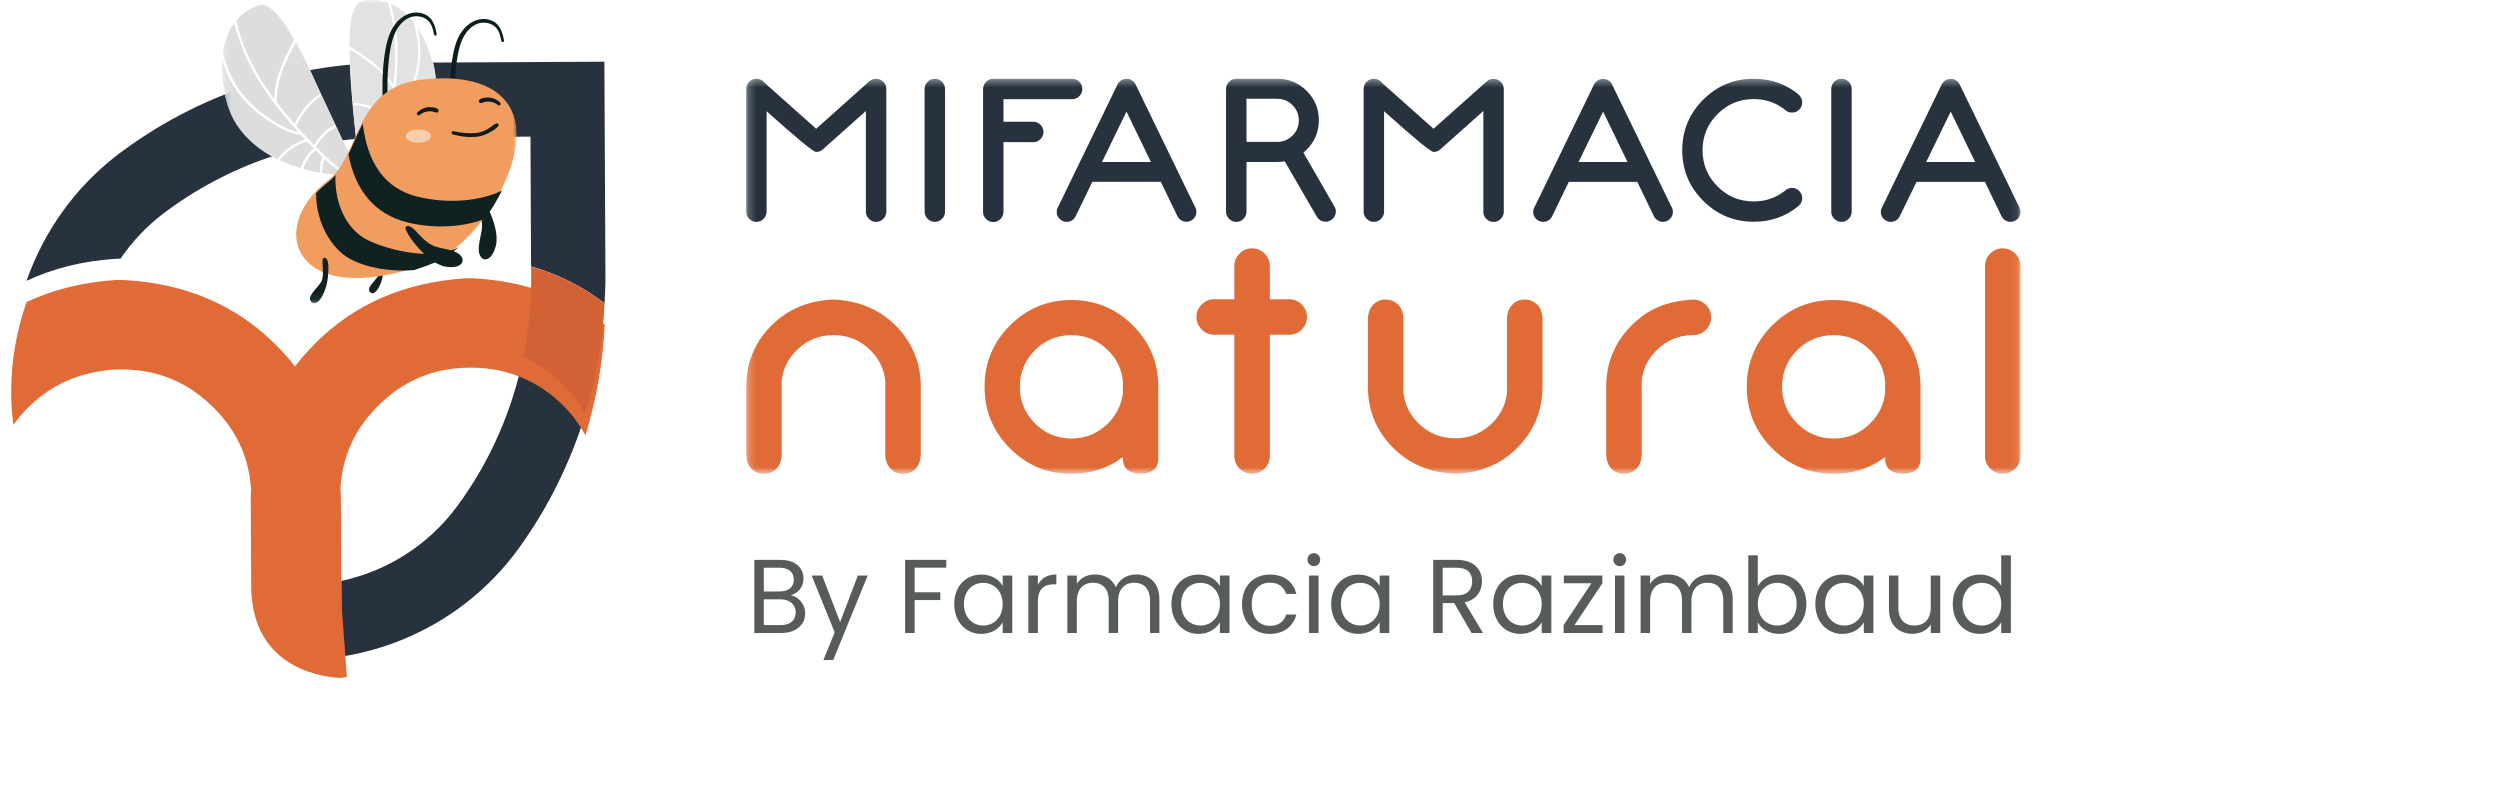
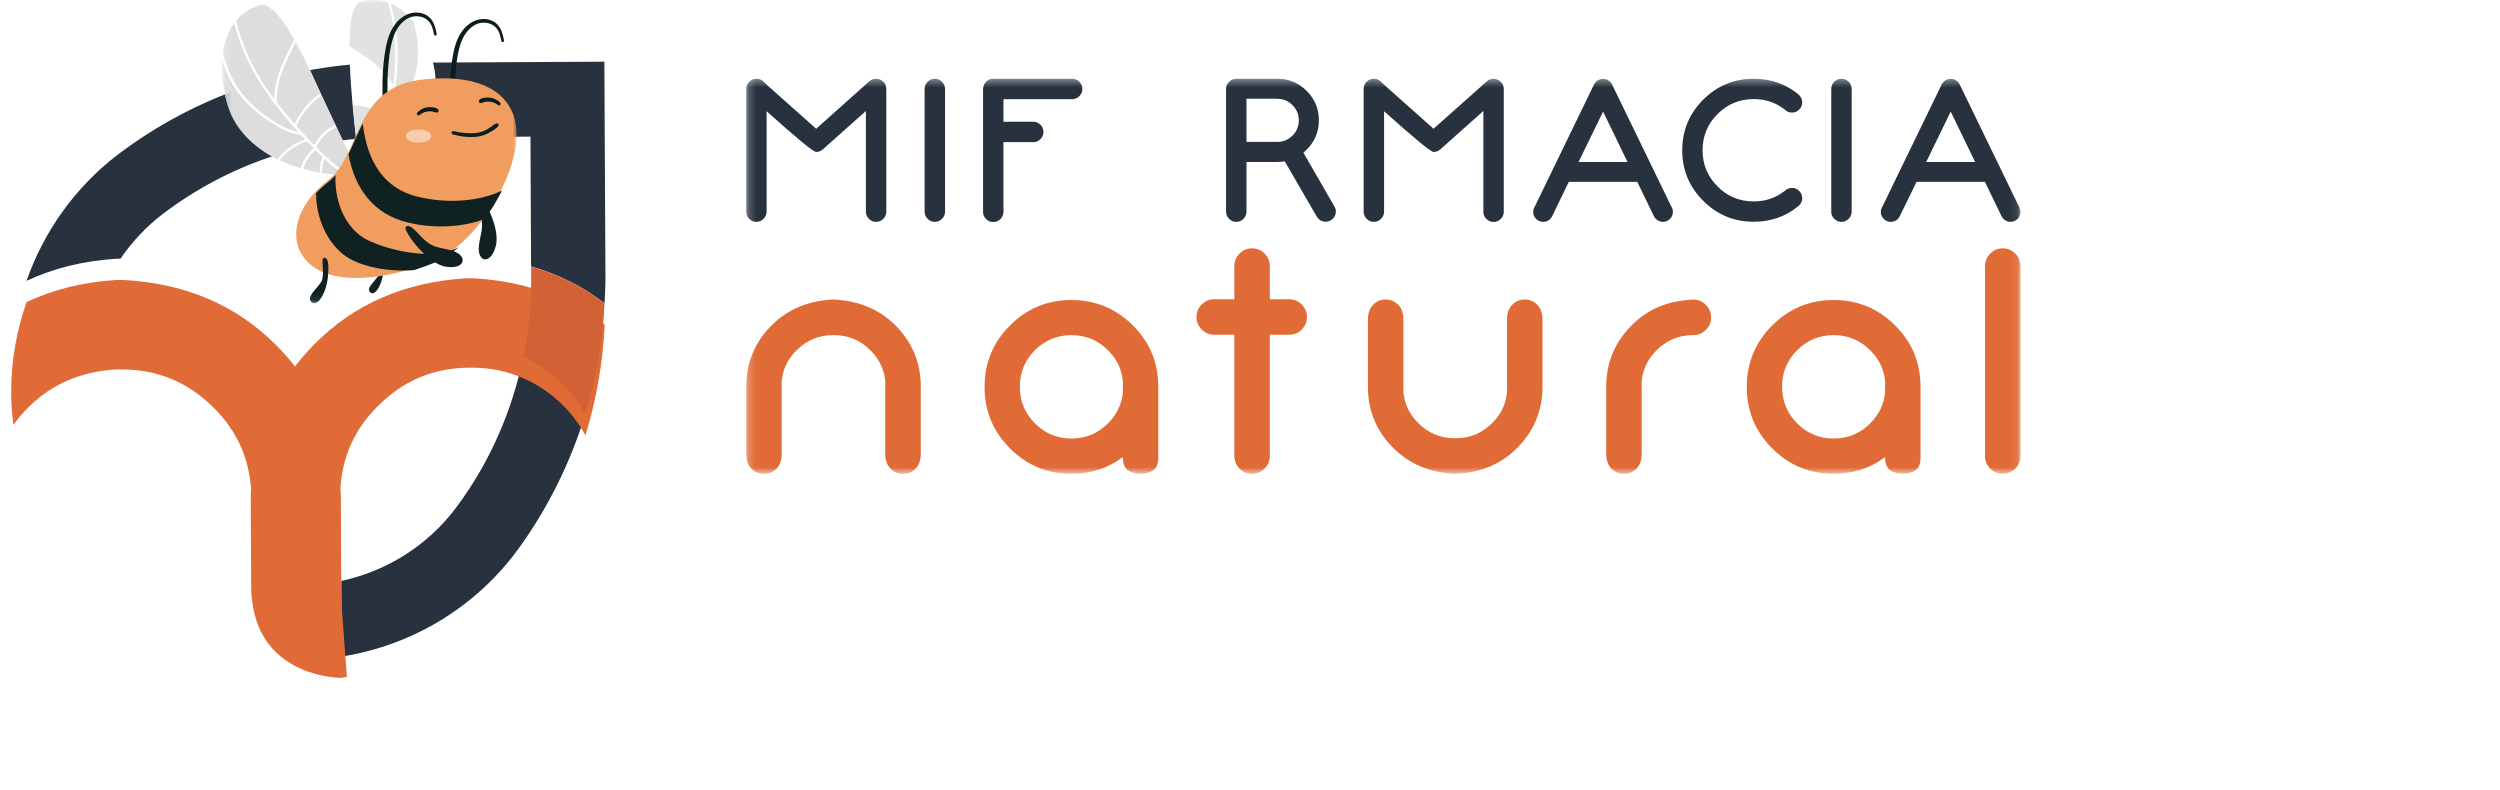
<svg xmlns="http://www.w3.org/2000/svg" width="329" height="104" viewBox="0 0 329 104" fill="none">
  <g clip-path="url(#clip0_5101_3)">
    <path d="M68.858 46.981C67.411 54.047 64.491 60.773 60.15 66.635C56.278 71.87 50.803 75.18 44.91 76.449L44.949 84.955C44.949 85.478 44.923 85.962 44.858 86.42C54.035 85.007 62.392 80.074 68.023 72.498C72.052 67.015 75.063 60.917 77.031 54.492C76.249 53.092 75.311 51.758 74.085 50.554C72.508 48.983 70.761 47.806 68.871 46.981H68.858Z" fill="#27323E" />
    <path d="M15.866 34.027C17.391 31.816 19.242 29.814 21.432 28.152C29.971 21.661 40.374 18.128 51.09 18.076L69.81 17.984L69.888 35.061C73.473 36.081 76.693 37.704 79.561 39.915C79.613 38.855 79.678 37.782 79.678 36.723L79.535 8.118L51.037 8.262C38.21 8.354 25.76 12.58 15.514 20.34C9.895 24.632 5.775 30.442 3.494 36.958C7.014 35.309 10.938 34.328 15.292 34.053H15.852L15.866 34.027Z" fill="#27323E" />
    <g filter="url(#filter0_d_5101_3)">
      <path d="M69.901 35.047C67.515 34.367 64.973 33.935 62.261 33.791H61.336C53.24 34.302 46.605 37.181 41.403 42.441C40.452 43.409 39.591 44.391 38.822 45.398C38.053 44.404 37.18 43.422 36.215 42.467C30.974 37.259 24.3 34.433 16.204 34.014H15.852H15.292C10.938 34.289 7.014 35.27 3.494 36.919C2.164 40.714 1.46 44.744 1.473 48.866C1.473 50.292 1.591 51.692 1.76 53.092C2.321 52.32 2.92 51.574 3.637 50.868C5.893 48.591 8.487 47.138 11.381 46.393C12.75 46.039 14.171 45.791 15.696 45.791H15.931C20.65 45.764 24.691 47.426 28.041 50.75C31.131 53.773 32.786 57.41 33.047 61.637C33.008 61.977 32.995 62.331 32.995 62.671L33.06 74.696V74.892C33.06 74.892 33.138 76.148 33.178 76.162C34.285 86.394 44.871 86.381 44.871 86.381L45.653 86.237L44.923 76.423H44.871C44.871 76.423 44.91 76.423 44.923 76.41L44.858 62.618C44.858 62.278 44.832 61.925 44.793 61.584C45.001 57.345 46.631 53.694 49.694 50.645C53.019 47.282 57.034 45.581 61.753 45.555H61.987C64.478 45.542 66.772 46.026 68.884 46.955C70.774 47.78 72.521 48.944 74.098 50.528C75.324 51.731 76.275 53.066 77.044 54.466C78.492 49.755 79.339 44.861 79.587 39.889C76.719 37.665 73.499 36.042 69.914 35.035L69.901 35.047ZM69.314 44.456C69.575 42.768 69.757 41.067 69.848 39.34C69.757 41.054 69.575 42.768 69.314 44.456Z" fill="#E06B37" />
    </g>
    <path d="M69.901 35.074V36.788C69.927 40.243 69.549 43.658 68.858 47.008C70.748 47.832 72.495 48.997 74.072 50.58C75.298 51.784 76.249 53.118 77.019 54.518C78.466 49.808 79.313 44.914 79.561 39.941C76.693 37.717 73.473 36.094 69.888 35.087L69.901 35.074Z" fill="#D36136" />
    <mask id="mask0_5101_3" style="mask-type:luminance" maskUnits="userSpaceOnUse" x="29" y="0" width="40" height="40">
      <path d="M68.01 0H29.217V39.924H68.01V0Z" fill="white" />
    </mask>
    <g mask="url(#mask0_5101_3)">
      <path d="M34.023 0.712C34.023 0.712 28.684 1.966 29.292 9.913C29.292 9.913 28.742 21.402 44.144 23.054C44.144 23.054 45.853 21.067 45.881 20.099L41.473 10.742C41.473 10.742 36.923 -0.191 34.023 0.712Z" fill="white" />
      <path d="M46.849 18.113C46.849 18.113 45.215 4.876 46.428 1.748C46.428 1.748 46.589 0.485 47.72 0.133C47.72 0.133 49.762 -0.108 50.616 0.224C50.616 0.224 52.881 0.689 54.447 2.962C54.447 2.962 57.338 6.953 57.311 10.579C57.283 14.205 46.849 18.113 46.849 18.113Z" fill="white" />
      <path d="M48.458 7.727C49.84 8.698 50.898 9.774 51.769 11.187C51.822 10.77 51.862 10.34 51.905 9.923C52.185 6.691 51.972 3.417 51.061 0.334C50.002 -0.03 48.889 -0.096 47.722 0.133C46.368 0.402 45.965 2.867 45.98 6.1C46.852 6.571 47.67 7.151 48.461 7.717V7.73L48.458 7.727Z" fill="#E1E2E1" />
-       <path d="M46.434 13.506C48.096 13.586 49.785 14.22 51.111 15.163C51.352 14.019 51.567 12.86 51.715 11.688C50.788 10.046 49.61 8.914 48.083 7.851C47.412 7.38 46.717 6.895 45.991 6.49C46.018 8.645 46.219 11.122 46.434 13.521V13.508V13.506Z" fill="#E1E2E1" />
      <path d="M48.231 17.869C48.994 17.977 49.612 18.326 50.281 18.651C50.401 18.165 50.521 17.695 50.644 17.21C50.779 16.631 50.911 16.051 51.031 15.472C49.745 14.542 48.083 13.896 46.446 13.803C46.567 15.203 46.702 16.551 46.809 17.816C47.277 17.816 47.748 17.816 48.216 17.869H48.228H48.231Z" fill="#E1E2E1" />
      <path d="M46.889 23.338C46.299 25.87 47.48 25.196 48.364 24.414C48.324 24.374 48.311 24.306 48.351 24.253C49.182 22.596 49.745 20.778 50.228 18.947C49.45 18.57 48.767 18.206 47.883 18.125C47.548 18.098 47.2 18.098 46.852 18.113C47.039 20.444 47.12 22.355 46.892 23.325V23.338H46.889Z" fill="#E1E2E1" />
      <path d="M54.45 2.96C53.539 1.775 52.52 0.94 51.422 0.468C52.28 3.51 52.48 6.729 52.213 9.923C52.025 12.065 51.65 14.177 51.182 16.279C52.228 15.364 53.019 13.896 53.607 12.656C54.25 11.308 54.733 9.827 54.921 8.333C55.148 6.556 54.948 4.697 54.453 2.96H54.45Z" fill="#E1E2E1" />
-       <path d="M50.884 17.507C52.265 17.142 53.739 17.305 55.078 17.856C56.94 15.042 57.986 11.66 56.968 8.24C56.417 6.395 55.734 4.873 54.943 3.661C55.319 5.25 55.426 6.908 55.198 8.509C54.983 10.031 54.488 11.54 53.817 12.912C53.161 14.273 52.288 15.834 51.069 16.75C51.029 16.926 50.989 17.114 50.949 17.288C50.936 17.356 50.909 17.436 50.896 17.504H50.884V17.507Z" fill="#E1E2E1" />
      <path d="M50.508 19.013C51.487 19.121 52.385 19.619 53.149 20.293C53.779 19.619 54.367 18.892 54.906 18.11C53.592 17.597 52.145 17.451 50.803 17.854C50.711 18.243 50.603 18.636 50.508 19.025V19.013Z" fill="#E1E2E1" />
-       <path d="M51.382 21.977C51.905 21.532 52.44 21.047 52.936 20.524C52.212 19.89 51.367 19.405 50.428 19.325C50.335 19.702 50.228 20.079 50.105 20.456C50.628 20.861 51.044 21.399 51.379 21.977H51.382Z" fill="#E1E2E1" />
      <path d="M50.013 20.765C49.677 21.869 49.274 22.973 48.794 24.012C49.034 23.77 49.209 23.582 49.209 23.582C49.853 23.192 50.496 22.707 51.154 22.181C50.846 21.656 50.471 21.158 50.028 20.781L50.015 20.768L50.013 20.765Z" fill="#E1E2E1" />
      <path d="M37.319 8.064C36.568 9.706 36.14 11.27 36.085 13.048C35.817 12.684 35.55 12.322 35.294 11.957C33.352 9.143 31.838 6.017 31.075 2.706C31.853 1.79 32.844 1.129 34.023 0.712C35.417 0.226 37.066 2.261 38.74 5.25C38.19 6.153 37.749 7.136 37.307 8.079L37.319 8.067V8.064Z" fill="#DDDDDD" />
      <path d="M38.768 16.32C37.949 15.389 37.146 14.449 36.408 13.466C36.408 11.446 36.876 9.777 37.734 7.956C38.11 7.162 38.485 6.339 38.941 5.572C40.039 7.566 41.153 9.95 42.197 12.266C40.71 13.237 39.504 14.743 38.765 16.32H38.768Z" fill="#DDDDDD" />
      <path d="M42.815 17.25C42.172 17.763 41.784 18.409 41.341 19.081C40.978 18.703 40.617 18.326 40.255 17.949C39.827 17.491 39.411 17.034 38.996 16.576C39.691 15.027 40.873 13.518 42.334 12.55C42.95 13.898 43.541 15.216 44.091 16.428C43.648 16.669 43.22 16.926 42.817 17.25H42.815Z" fill="#DDDDDD" />
      <path d="M46.126 23.323C46.126 23.323 46.126 23.202 46.058 23.162C44.424 22.098 42.962 20.725 41.568 19.325C42.092 18.558 42.52 17.843 43.298 17.305C43.593 17.089 43.914 16.916 44.236 16.727C45.282 18.962 46.194 20.768 46.917 21.535C48.779 23.542 47.345 23.554 46.139 23.325H46.126V23.323Z" fill="#DDDDDD" />
      <path d="M29.345 6.948C29.561 5.359 30.056 4.054 30.819 3.028C31.623 6.286 33.112 9.357 35.029 12.13C36.315 13.989 37.764 15.739 39.291 17.396C37.844 17.127 36.355 16.197 35.177 15.389C33.89 14.514 32.669 13.395 31.718 12.143C30.579 10.624 29.801 8.834 29.345 6.96V6.948Z" fill="#DDDDDD" />
      <path d="M40.19 18.367C38.728 18.784 37.469 19.74 36.518 20.967C33.342 19.39 30.619 16.873 29.776 13.169C29.318 11.175 29.157 9.412 29.238 7.863C29.733 9.533 30.484 11.11 31.53 12.455C32.521 13.735 33.767 14.851 35.096 15.741C36.41 16.629 38.032 17.587 39.614 17.776C39.749 17.912 39.869 18.057 40.002 18.193C40.054 18.246 40.109 18.314 40.162 18.369H40.19V18.367Z" fill="#DDDDDD" />
      <path d="M41.328 19.538C40.47 20.157 39.922 21.115 39.571 22.139C38.645 21.857 37.709 21.52 36.81 21.087C37.737 19.903 38.995 18.985 40.429 18.623C40.725 18.932 41.02 19.229 41.313 19.538H41.325H41.328Z" fill="#DDDDDD" />
      <path d="M42.079 22.732C41.356 22.611 40.632 22.45 39.894 22.234C40.229 21.263 40.752 20.348 41.568 19.77C41.864 20.067 42.159 20.348 42.452 20.632C42.184 21.291 42.089 22.005 42.076 22.719V22.732H42.079Z" fill="#DDDDDD" />
      <path d="M42.695 20.886C43.593 21.721 44.517 22.503 45.51 23.19C45.162 23.096 44.907 23.014 44.907 23.014C44.116 23.001 43.273 22.921 42.387 22.785C42.387 22.139 42.482 21.48 42.695 20.886Z" fill="#DDDDDD" />
      <path d="M57.481 4.443C57.521 4.685 57.173 4.793 57.118 4.551C56.983 3.81 56.783 3.002 56.139 2.545C55.644 2.195 55.013 2.075 54.41 2.168C53.084 2.396 52.185 3.649 51.77 4.876C51.287 6.329 51.139 7.934 51.046 9.455C50.994 10.249 50.979 11.044 50.994 11.839C50.994 12.686 51.129 13.536 51.086 14.383C51.086 14.693 50.631 14.761 50.551 14.451C50.35 13.629 50.35 12.741 50.336 11.919C50.323 11.097 50.336 10.277 50.388 9.455C50.481 8.042 50.643 6.561 51.031 5.2C51.354 4.081 51.93 3.018 52.868 2.318C53.712 1.685 54.825 1.443 55.817 1.848C56.943 2.306 57.251 3.342 57.466 4.461L57.478 4.448L57.481 4.443Z" fill="#0B1D1D" />
      <path d="M66.34 5.291C66.38 5.532 66.032 5.64 65.978 5.399C65.842 4.657 65.642 3.85 64.999 3.392C64.503 3.043 63.873 2.922 63.269 3.015C61.943 3.244 61.044 4.496 60.629 5.723C60.146 7.177 59.998 8.781 59.906 10.302C59.851 11.097 59.838 11.892 59.851 12.686C59.851 13.534 59.986 14.383 59.946 15.231C59.946 15.54 59.49 15.608 59.41 15.299C59.21 14.476 59.21 13.589 59.195 12.767C59.182 11.944 59.195 11.125 59.248 10.302C59.343 8.889 59.503 7.408 59.891 6.048C60.214 4.929 60.789 3.865 61.728 3.166C62.574 2.532 63.685 2.291 64.676 2.696C65.802 3.153 66.11 4.189 66.325 5.308L66.338 5.296L66.34 5.291Z" fill="#0B1D1D" />
      <path d="M62.747 25.317C62.236 25.413 62.304 26.059 62.814 27.23C63.968 29.936 63.202 30.409 63.015 32.456C62.827 34.503 64.584 34.92 65.252 32.348C65.923 29.775 63.202 25.224 62.747 25.317Z" fill="#0F2121" />
      <path d="M50.013 33.829C50.455 33.761 50.588 34.447 50.428 35.916C50.228 37.747 49.194 39.122 48.658 38.393C48.27 37.867 49.182 37.141 49.705 36.414C50.215 35.687 49.637 33.882 50.028 33.829H50.015H50.013Z" fill="#0F2121" />
      <path d="M57.148 34.323C62.216 32.208 67.041 24.909 67.872 19.266C68.703 13.623 65.084 9.502 55.781 10.444C46.478 11.387 47.577 20.277 43.247 23.656C38.905 27.036 38.182 31.064 39.709 33.501C42.832 38.457 52.079 36.438 57.148 34.323Z" fill="#F19D5F" />
      <path d="M54.986 25.883C58.94 26.879 63.269 26.461 66.058 25.076C65.427 26.368 64.651 27.635 63.793 28.805C61.017 29.896 57.13 30.152 53.551 29.25C49.329 28.186 46.729 25.048 45.858 20.308C46.489 19.003 47.037 17.587 47.735 16.254C48.351 21.387 50.551 24.779 54.96 25.898L54.988 25.885L54.986 25.883Z" fill="#0F2121" />
      <path d="M47.935 31.349C49.905 32.534 56.647 34.636 60.429 32.494C59.383 33.384 58.284 34.096 57.173 34.568C56.382 34.905 55.471 35.227 54.52 35.539C51.409 35.808 48.166 35.229 46.036 34.057C43.731 32.793 41.574 29.451 41.598 25.413C42.081 24.9 42.645 24.389 43.273 23.891C43.596 23.65 43.876 23.366 44.144 23.056C44.024 27.057 45.698 29.991 47.938 31.352L47.935 31.349Z" fill="#0F2121" />
      <path d="M42.614 33.937C43.178 33.856 43.338 34.719 43.138 36.562C42.882 38.865 41.583 40.588 40.912 39.673C40.417 38.999 41.583 38.096 42.214 37.181C42.857 36.265 42.134 34.002 42.617 33.934L42.614 33.937Z" fill="#0F2121" />
      <path d="M53.364 29.924C53.644 29.479 54.195 29.816 55.053 30.759C57.011 32.926 57.746 32.4 59.664 33.047C61.581 33.693 61.245 35.511 58.657 35.094C56.085 34.676 53.094 30.314 53.361 29.909V29.921L53.364 29.924Z" fill="#0F2121" />
      <path opacity="0.5" d="M53.391 17.909C53.391 17.439 54.142 17.046 55.066 17.046C55.989 17.046 56.74 17.436 56.74 17.909C56.74 18.382 55.989 18.771 55.066 18.771C54.142 18.771 53.391 18.382 53.391 17.909Z" fill="white" />
      <path d="M59.571 17.668C59.316 17.6 59.423 17.197 59.678 17.263C60.669 17.491 61.77 17.612 62.789 17.479C63.3 17.411 63.768 17.223 64.211 16.966C64.586 16.75 64.962 16.36 65.364 16.239C65.54 16.199 65.7 16.388 65.592 16.549C65.337 16.938 64.774 17.235 64.374 17.464C63.906 17.72 63.407 17.909 62.884 17.977C61.773 18.125 60.632 17.977 59.561 17.68L59.573 17.668H59.571Z" fill="#0B1D1D" />
      <path d="M55.228 15.123C55.028 15.311 54.718 15.015 54.921 14.813C55.256 14.464 55.699 14.207 56.167 14.127C56.407 14.087 56.638 14.074 56.89 14.114C57.13 14.142 57.453 14.195 57.641 14.371C57.709 14.439 57.736 14.547 57.709 14.627C57.614 14.977 57.225 14.748 56.998 14.695C56.798 14.643 56.595 14.627 56.382 14.655C55.979 14.683 55.551 14.844 55.243 15.125H55.231L55.228 15.123Z" fill="#0B1D1D" />
      <path d="M65.817 13.506C66.018 13.707 65.725 14.004 65.51 13.815C65.187 13.534 64.759 13.398 64.343 13.37C64.128 13.37 63.928 13.37 63.713 13.438C63.498 13.506 63.122 13.72 63.03 13.385C63.002 13.292 63.03 13.184 63.097 13.129C63.272 12.953 63.58 12.887 63.82 12.86C64.076 12.819 64.316 12.819 64.571 12.86C65.039 12.928 65.482 13.169 65.83 13.506H65.817Z" fill="#0B1D1D" />
    </g>
    <mask id="mask1_5101_3" style="mask-type:luminance" maskUnits="userSpaceOnUse" x="98" y="10" width="168" height="53">
      <path d="M265.901 10.351H98.209V62.351H265.901V10.351Z" fill="white" />
    </mask>
    <g mask="url(#mask1_5101_3)">
      <path d="M100.886 14.641V27.852C100.886 28.214 100.757 28.53 100.488 28.799C100.219 29.068 99.916 29.196 99.541 29.196C99.168 29.196 98.864 29.068 98.595 28.799C98.326 28.53 98.197 28.226 98.197 27.852V11.707C98.197 11.345 98.326 11.029 98.595 10.76C98.864 10.491 99.179 10.363 99.553 10.363C99.927 10.363 100.231 10.491 100.5 10.76C100.547 10.807 100.582 10.854 100.617 10.9L107.408 16.944L114.397 10.702H114.409C114.654 10.479 114.947 10.363 115.297 10.363C115.66 10.363 115.975 10.491 116.244 10.76C116.513 11.029 116.641 11.333 116.641 11.707V27.852C116.641 28.214 116.513 28.53 116.244 28.799C115.975 29.068 115.671 29.196 115.297 29.196C114.923 29.196 114.62 29.068 114.351 28.799C114.082 28.53 113.953 28.226 113.953 27.852V14.606L108.273 19.668C108.015 19.89 107.723 19.996 107.396 19.996C107.034 19.996 104.871 18.207 100.886 14.641Z" fill="#27323E" />
      <path d="M123.97 10.76C124.227 11.017 124.368 11.333 124.368 11.707V27.852C124.368 28.214 124.239 28.53 123.97 28.799C123.701 29.067 123.397 29.196 123.023 29.196C122.649 29.196 122.346 29.067 122.077 28.799C121.808 28.53 121.679 28.226 121.679 27.852V11.707C121.679 11.344 121.808 11.029 122.077 10.76C122.346 10.491 122.649 10.362 123.023 10.362C123.397 10.362 123.701 10.491 123.97 10.76Z" fill="#27323E" />
      <path d="M129.382 11.707C129.382 11.344 129.51 11.029 129.779 10.76C130.048 10.491 130.352 10.362 130.726 10.362H141.094C141.456 10.362 141.771 10.491 142.04 10.76C142.309 11.029 142.438 11.333 142.438 11.707C142.438 12.081 142.309 12.385 142.04 12.654C141.771 12.923 141.468 13.051 141.094 13.051H132.058V16.021H135.974C136.336 16.021 136.652 16.149 136.921 16.418C137.19 16.687 137.318 16.991 137.318 17.365C137.318 17.739 137.19 18.043 136.921 18.312C136.652 18.581 136.348 18.709 135.974 18.709H132.058V27.875C132.058 28.238 131.93 28.553 131.661 28.822C131.392 29.091 131.088 29.219 130.714 29.219C130.34 29.219 130.036 29.091 129.768 28.822C129.499 28.553 129.37 28.249 129.37 27.875V11.707H129.382Z" fill="#27323E" />
-       <path d="M143.747 23.935L141.572 28.424C141.514 28.553 141.421 28.682 141.315 28.81C141.058 29.067 140.743 29.196 140.38 29.196C140.018 29.196 139.702 29.067 139.445 28.81C139.188 28.553 139.06 28.249 139.06 27.887C139.06 27.63 139.13 27.407 139.258 27.209L147.043 11.157C147.101 11.017 147.195 10.888 147.323 10.76C147.58 10.503 147.884 10.362 148.258 10.362C148.632 10.362 148.924 10.491 149.193 10.76C149.299 10.865 149.38 10.982 149.439 11.099L157.223 27.139C157.375 27.349 157.445 27.595 157.445 27.875C157.445 28.238 157.317 28.541 157.06 28.799C156.802 29.056 156.487 29.184 156.136 29.184C155.786 29.184 155.458 29.056 155.201 28.799C155.084 28.682 155.002 28.553 154.944 28.413H154.932L152.758 23.924H143.77L143.747 23.935ZM151.461 21.317L148.247 14.688L145.021 21.317H151.461Z" fill="#27323E" />
      <path d="M169.075 21.235C168.748 21.281 168.421 21.317 168.082 21.317H164.038V27.852C164.038 28.214 163.909 28.53 163.64 28.799C163.371 29.067 163.067 29.196 162.693 29.196C162.319 29.196 162.015 29.067 161.747 28.799C161.478 28.53 161.349 28.226 161.349 27.852V11.707C161.349 11.344 161.478 11.029 161.747 10.76C162.015 10.491 162.319 10.362 162.693 10.362H168.07C169.589 10.351 170.875 10.889 171.951 11.952C173.026 13.016 173.563 14.314 173.563 15.822C173.563 17.33 173.026 18.628 171.962 19.692C171.81 19.843 171.67 19.972 171.53 20.089L175.609 27.174C175.737 27.384 175.796 27.595 175.796 27.817C175.796 27.933 175.784 28.062 175.749 28.179C175.656 28.541 175.445 28.81 175.118 28.997C174.908 29.114 174.697 29.184 174.475 29.184C174.347 29.184 174.23 29.161 174.113 29.137C173.75 29.044 173.482 28.834 173.295 28.518L169.075 21.235ZM168.082 12.993H164.038V18.674H168.082C168.865 18.674 169.543 18.394 170.092 17.844C170.653 17.283 170.922 16.617 170.922 15.834C170.922 15.05 170.641 14.384 170.092 13.835C169.543 13.273 168.865 13.005 168.082 13.005V12.993Z" fill="#27323E" />
      <path d="M182.143 14.641V27.852C182.143 28.214 182.014 28.53 181.745 28.799C181.477 29.067 181.173 29.196 180.799 29.196C180.425 29.196 180.121 29.067 179.852 28.799C179.583 28.53 179.455 28.226 179.455 27.852V11.707C179.455 11.344 179.583 11.029 179.852 10.76C180.121 10.491 180.425 10.362 180.799 10.362C181.173 10.362 181.477 10.491 181.745 10.76C181.792 10.807 181.827 10.853 181.862 10.9L188.653 16.944L195.654 10.713H195.666C195.912 10.491 196.204 10.374 196.554 10.374C196.917 10.374 197.232 10.503 197.501 10.772C197.77 11.04 197.899 11.344 197.899 11.719V27.863C197.899 28.226 197.77 28.541 197.501 28.81C197.232 29.079 196.928 29.208 196.554 29.208C196.181 29.208 195.877 29.079 195.608 28.81C195.339 28.541 195.21 28.238 195.21 27.863V14.606L189.53 19.668C189.273 19.89 188.98 19.995 188.653 19.995C188.291 19.995 186.129 18.207 182.143 14.641Z" fill="#27323E" />
      <path d="M206.454 23.935L204.28 28.424C204.222 28.553 204.128 28.682 204.023 28.81C203.766 29.067 203.45 29.196 203.088 29.196C202.726 29.196 202.41 29.067 202.153 28.81C201.896 28.553 201.767 28.249 201.767 27.887C201.767 27.63 201.837 27.407 201.966 27.209L209.75 11.169C209.809 11.029 209.902 10.9 210.031 10.772C210.288 10.514 210.592 10.374 210.966 10.374C211.34 10.374 211.632 10.503 211.901 10.772C212.006 10.877 212.088 10.994 212.146 11.111L219.931 27.15C220.083 27.361 220.153 27.606 220.153 27.887C220.153 28.249 220.024 28.553 219.767 28.81C219.51 29.067 219.194 29.196 218.844 29.196C218.493 29.196 218.166 29.067 217.909 28.81C217.792 28.693 217.71 28.565 217.651 28.424H217.64L215.466 23.935H206.477H206.454ZM214.18 21.317L210.966 14.688L207.74 21.317H214.18Z" fill="#27323E" />
      <path d="M234.857 14.396H234.845C233.676 13.495 232.332 13.04 230.789 13.04C228.919 13.04 227.341 13.694 226.02 15.015C224.711 16.336 224.057 17.915 224.057 19.773C224.057 21.632 224.711 23.21 226.02 24.531C227.33 25.852 228.919 26.507 230.789 26.507C232.332 26.507 233.676 26.051 234.845 25.139H234.857C234.857 25.139 234.88 25.139 234.88 25.128C235.137 24.87 235.453 24.73 235.827 24.73C236.201 24.73 236.505 24.859 236.774 25.128C237.043 25.396 237.171 25.701 237.171 26.075C237.171 26.449 237.043 26.753 236.774 27.021L236.75 27.045H236.762C235.067 28.471 233.068 29.184 230.789 29.184C228.195 29.184 225.974 28.261 224.139 26.425C222.304 24.59 221.38 22.369 221.38 19.773C221.38 17.178 222.304 14.957 224.139 13.121C225.974 11.286 228.183 10.362 230.789 10.362C233.068 10.362 235.067 11.075 236.762 12.49H236.75L236.774 12.525C237.031 12.782 237.171 13.098 237.171 13.472C237.171 13.846 237.043 14.15 236.774 14.419C236.505 14.688 236.201 14.816 235.827 14.816C235.453 14.816 235.149 14.688 234.88 14.419L234.857 14.396Z" fill="#27323E" />
      <path d="M243.284 10.76C243.541 11.017 243.681 11.333 243.681 11.707V27.852C243.681 28.214 243.553 28.53 243.284 28.799C243.015 29.067 242.711 29.196 242.337 29.196C241.963 29.196 241.66 29.067 241.391 28.799C241.122 28.53 240.993 28.226 240.993 27.852V11.707C240.993 11.344 241.122 11.029 241.391 10.76C241.66 10.491 241.963 10.362 242.337 10.362C242.711 10.362 243.015 10.491 243.284 10.76Z" fill="#27323E" />
      <path d="M252.213 23.935L250.028 28.424C249.969 28.553 249.876 28.682 249.77 28.81C249.515 29.067 249.198 29.196 248.837 29.196C248.474 29.196 248.157 29.067 247.902 28.81C247.644 28.553 247.516 28.249 247.516 27.887C247.516 27.63 247.585 27.407 247.715 27.209L255.498 11.169C255.557 11.029 255.65 10.9 255.778 10.772C256.036 10.514 256.34 10.374 256.713 10.374C257.089 10.374 257.381 10.503 257.649 10.772C257.754 10.877 257.835 10.994 257.894 11.111L265.68 27.15C265.83 27.361 265.901 27.606 265.901 27.887C265.901 28.249 265.773 28.553 265.515 28.81C265.258 29.067 264.943 29.196 264.592 29.196C264.241 29.196 263.915 29.067 263.657 28.81C263.539 28.693 263.458 28.565 263.399 28.424H263.387L261.214 23.935H252.225H252.213ZM259.927 21.317L256.713 14.688L253.487 21.317H259.927Z" fill="#27323E" />
      <path d="M109.874 39.425C113.1 39.612 115.753 40.735 117.834 42.816C120.031 45.014 121.153 47.679 121.176 50.8V59.65C121.176 60.539 120.943 61.205 120.487 61.673C120.031 62.14 119.482 62.362 118.839 62.362C118.196 62.362 117.647 62.129 117.191 61.673C116.735 61.217 116.501 60.562 116.501 59.697V50.847C116.501 50.707 116.501 50.566 116.525 50.438C116.431 48.755 115.777 47.316 114.549 46.101C113.217 44.768 111.616 44.102 109.734 44.102H109.64C107.758 44.102 106.157 44.768 104.825 46.101C103.597 47.305 102.943 48.755 102.849 50.438C102.861 50.578 102.873 50.718 102.873 50.847V59.697C102.873 60.55 102.639 61.205 102.183 61.673C101.727 62.14 101.178 62.362 100.535 62.362C99.892 62.362 99.343 62.129 98.887 61.673C98.431 61.217 98.197 60.539 98.197 59.65V50.8C98.232 47.679 99.343 45.025 101.54 42.816C103.621 40.735 106.274 39.601 109.5 39.425H109.862H109.874Z" fill="#E06B37" />
      <path d="M152.443 60.106C152.443 60.995 152.209 61.591 151.753 61.895C151.297 62.199 150.748 62.351 150.105 62.351C149.462 62.351 148.913 62.199 148.457 61.895C148.001 61.591 147.767 61.006 147.767 60.153C145.816 61.626 143.56 62.351 141 62.351C137.833 62.351 135.144 61.24 132.912 59.007C130.679 56.774 129.569 54.074 129.569 50.917C129.569 47.761 130.679 45.06 132.912 42.827C135.144 40.594 137.844 39.484 141 39.484C144.156 39.484 146.856 40.594 149.088 42.827C151.321 45.06 152.408 47.691 152.431 50.812V60.118L152.443 60.106ZM145.816 46.101C144.483 44.768 142.882 44.102 141 44.102C139.118 44.102 137.517 44.768 136.196 46.089C134.875 47.41 134.209 49.012 134.209 50.894C134.209 52.776 134.875 54.378 136.196 55.711C137.517 57.043 139.118 57.709 141 57.709C142.882 57.709 144.483 57.043 145.816 55.711C146.949 54.576 147.592 53.244 147.767 51.724V50.847C147.767 50.707 147.767 50.566 147.791 50.438C147.697 48.755 147.043 47.316 145.816 46.101Z" fill="#E06B37" />
      <path d="M162.436 39.379V35.018C162.436 34.375 162.67 33.826 163.126 33.37C163.582 32.913 164.131 32.68 164.774 32.68C165.417 32.68 165.966 32.913 166.422 33.37C166.878 33.826 167.111 34.375 167.111 35.018V39.379H169.659C170.302 39.379 170.852 39.612 171.307 40.068C171.763 40.524 171.997 41.074 171.997 41.717C171.997 42.36 171.763 42.909 171.307 43.365C170.852 43.821 170.302 44.055 169.659 44.055H167.111V60.013C167.111 60.656 166.878 61.205 166.422 61.661C165.966 62.117 165.417 62.351 164.774 62.351C164.131 62.351 163.582 62.117 163.126 61.661C162.67 61.205 162.436 60.656 162.436 60.013V44.055H159.795C159.152 44.055 158.602 43.821 158.146 43.365C157.691 42.909 157.457 42.36 157.457 41.717C157.457 41.074 157.691 40.524 158.146 40.068C158.602 39.612 159.152 39.379 159.795 39.379H162.436Z" fill="#E06B37" />
      <path d="M191.318 62.351C188.092 62.164 185.439 61.041 183.358 58.96C181.161 56.763 180.039 54.097 180.016 50.976V42.126C180.016 41.237 180.249 40.571 180.705 40.103C181.161 39.636 181.71 39.413 182.353 39.413C182.996 39.413 183.546 39.647 184.001 40.103C184.457 40.559 184.691 41.214 184.691 42.079V50.929C184.691 51.069 184.691 51.209 184.668 51.338C184.761 53.022 185.416 54.459 186.643 55.675C187.975 57.008 189.577 57.674 191.458 57.674H191.552C193.434 57.674 195.035 57.008 196.367 55.675C197.595 54.471 198.249 53.022 198.343 51.338C198.331 51.198 198.319 51.058 198.319 50.929V42.079C198.319 41.226 198.553 40.571 199.009 40.103C199.465 39.636 200.014 39.413 200.657 39.413C201.3 39.413 201.849 39.647 202.305 40.103C202.761 40.559 202.995 41.237 202.995 42.126V50.976C202.96 54.097 201.849 56.751 199.652 58.96C197.571 61.041 194.918 62.175 191.692 62.351H191.33H191.318Z" fill="#E06B37" />
      <path d="M222.841 39.425C223.484 39.425 224.033 39.659 224.489 40.115C224.945 40.571 225.179 41.12 225.179 41.763C225.179 42.406 224.945 42.956 224.489 43.412C224.033 43.868 223.484 44.102 222.841 44.102H222.818C220.936 44.102 219.335 44.768 218.002 46.101C216.775 47.305 216.12 48.755 216.027 50.438C216.039 50.578 216.05 50.718 216.05 50.847V59.697C216.05 60.55 215.817 61.205 215.361 61.673C214.905 62.14 214.356 62.362 213.713 62.362C213.07 62.362 212.52 62.129 212.065 61.673C211.609 61.217 211.375 60.539 211.375 59.65V50.8C211.41 47.679 212.52 45.025 214.718 42.816C216.915 40.606 219.533 39.577 222.83 39.425H222.841Z" fill="#E06B37" />
      <path d="M252.751 60.106C252.751 60.995 252.517 61.591 252.061 61.895C251.606 62.199 251.056 62.351 250.413 62.351C249.77 62.351 249.222 62.199 248.766 61.895C248.309 61.591 248.076 61.006 248.076 60.153C246.124 61.626 243.868 62.351 241.308 62.351C238.141 62.351 235.453 61.24 233.22 59.007C230.988 56.774 229.877 54.074 229.877 50.917C229.877 47.761 230.988 45.06 233.22 42.827C235.453 40.594 238.153 39.484 241.308 39.484C244.464 39.484 247.165 40.594 249.397 42.827C251.629 45.06 252.716 47.691 252.741 50.812V60.118L252.751 60.106ZM246.124 46.101C244.792 44.768 243.19 44.102 241.308 44.102C239.427 44.102 237.825 44.768 236.505 46.089C235.184 47.41 234.518 49.012 234.518 50.894C234.518 52.776 235.184 54.378 236.505 55.711C237.825 57.043 239.427 57.709 241.308 57.709C243.19 57.709 244.792 57.043 246.124 55.711C247.258 54.576 247.901 53.244 248.076 51.724V50.847C248.076 50.707 248.076 50.566 248.1 50.438C248.007 48.755 247.352 47.316 246.124 46.101Z" fill="#E06B37" />
      <path d="M265.211 33.37C265.668 33.826 265.901 34.375 265.901 35.018V60.013C265.901 60.656 265.668 61.205 265.211 61.661C264.754 62.117 264.207 62.351 263.563 62.351C262.92 62.351 262.37 62.117 261.916 61.661C261.459 61.205 261.226 60.656 261.226 60.013V35.018C261.226 34.375 261.459 33.826 261.916 33.37C262.37 32.913 262.92 32.68 263.563 32.68C264.207 32.68 264.754 32.913 265.211 33.37Z" fill="#E06B37" />
    </g>
-     <path d="M104.712 80.594C104.712 79.531 103.915 78.868 102.691 78.868H100.519V82.263H102.732C103.97 82.263 104.712 81.642 104.712 80.594ZM104.465 76.274C104.465 75.322 103.819 74.714 102.595 74.714H100.519V77.833H102.622C103.791 77.833 104.465 77.254 104.465 76.274ZM105.963 80.718C105.963 82.167 104.822 83.299 102.842 83.299H99.268V73.679H102.705C104.726 73.679 105.743 74.783 105.743 76.122C105.743 77.337 104.987 78.04 104.066 78.344C105.111 78.523 105.963 79.531 105.963 80.718ZM110.56 81.863L112.897 75.736H114.189L109.652 86.859H108.36L109.845 83.216L106.806 75.736H108.195L110.56 81.863ZM119.113 83.299V73.679H124.53V74.701H120.364V77.944H123.746V78.965H120.364V83.299H119.113ZM125.574 79.49C125.574 77.129 127.127 75.611 129.148 75.611C130.551 75.611 131.513 76.329 131.953 77.116V75.736H133.218V83.299H131.953V81.891C131.5 82.705 130.523 83.423 129.135 83.423C127.127 83.423 125.574 81.836 125.574 79.49ZM131.953 79.503C131.953 77.751 130.771 76.702 129.396 76.702C128.021 76.702 126.852 77.709 126.852 79.49C126.852 81.27 128.021 82.319 129.396 82.319C130.771 82.319 131.953 81.284 131.953 79.503ZM136.584 79.186V83.299H135.333V75.736H136.584V76.964C137.01 76.122 137.821 75.598 139.017 75.598V76.895H138.687C137.491 76.895 136.584 77.433 136.584 79.186ZM151.337 83.299V79.02C151.337 77.475 150.512 76.688 149.275 76.688C148.01 76.688 147.144 77.502 147.144 79.131V83.299H145.906V79.02C145.906 77.475 145.081 76.688 143.844 76.688C142.579 76.688 141.713 77.502 141.713 79.131V83.299H140.462V75.736H141.713V76.826C142.208 76.025 143.101 75.598 144.091 75.598C145.329 75.598 146.36 76.15 146.855 77.281C147.295 76.191 148.367 75.598 149.522 75.598C151.241 75.598 152.575 76.674 152.575 78.841V83.299H151.337ZM154.16 79.49C154.16 77.129 155.713 75.611 157.735 75.611C159.137 75.611 160.099 76.329 160.539 77.116V75.736H161.804V83.299H160.539V81.891C160.086 82.705 159.109 83.423 157.721 83.423C155.713 83.423 154.16 81.836 154.16 79.49ZM160.539 79.503C160.539 77.751 159.357 76.702 157.982 76.702C156.607 76.702 155.438 77.709 155.438 79.49C155.438 81.27 156.607 82.319 157.982 82.319C159.357 82.319 160.539 81.284 160.539 79.503ZM163.451 79.503C163.451 77.129 164.977 75.611 167.122 75.611C168.992 75.611 170.216 76.578 170.601 78.165H169.253C168.992 77.254 168.236 76.674 167.122 76.674C165.747 76.674 164.73 77.654 164.73 79.503C164.73 81.38 165.747 82.36 167.122 82.36C168.236 82.36 168.978 81.822 169.253 80.87H170.601C170.216 82.374 168.992 83.423 167.122 83.423C164.977 83.423 163.451 81.905 163.451 79.503ZM172.27 83.299V75.736H173.521V83.299H172.27ZM172.916 74.507C172.435 74.507 172.064 74.135 172.064 73.652C172.064 73.169 172.435 72.796 172.916 72.796C173.37 72.796 173.741 73.169 173.741 73.652C173.741 74.135 173.37 74.507 172.916 74.507ZM175.186 79.49C175.186 77.129 176.74 75.611 178.761 75.611C180.164 75.611 181.126 76.329 181.566 77.116V75.736H182.831V83.299H181.566V81.891C181.112 82.705 180.136 83.423 178.747 83.423C176.74 83.423 175.186 81.836 175.186 79.49ZM181.566 79.503C181.566 77.751 180.384 76.702 179.009 76.702C177.634 76.702 176.465 77.709 176.465 79.49C176.465 81.27 177.634 82.319 179.009 82.319C180.384 82.319 181.566 81.284 181.566 79.503ZM193.739 76.508C193.739 75.418 193.134 74.714 191.705 74.714H189.862V78.358H191.705C193.121 78.358 193.739 77.585 193.739 76.508ZM188.611 73.679H191.705C193.959 73.679 195.032 74.935 195.032 76.508C195.032 77.737 194.358 78.91 192.749 79.269L195.156 83.299H193.657L191.375 79.365H189.862V83.299H188.611V73.679ZM196.508 79.49C196.508 77.129 198.062 75.611 200.083 75.611C201.486 75.611 202.448 76.329 202.888 77.116V75.736H204.153V83.299H202.888V81.891C202.434 82.705 201.458 83.423 200.069 83.423C198.062 83.423 196.508 81.836 196.508 79.49ZM202.888 79.503C202.888 77.751 201.706 76.702 200.331 76.702C198.956 76.702 197.787 77.709 197.787 79.49C197.787 81.27 198.956 82.319 200.331 82.319C201.706 82.319 202.888 81.284 202.888 79.503ZM210.873 75.736V76.757L207.202 82.263H210.901V83.299H205.772V82.263L209.43 76.757H205.8V75.736H210.873ZM212.524 83.299V75.736H213.776V83.299H212.524ZM213.171 74.507C212.689 74.507 212.318 74.135 212.318 73.652C212.318 73.169 212.689 72.796 213.171 72.796C213.624 72.796 213.996 73.169 213.996 73.652C213.996 74.135 213.624 74.507 213.171 74.507ZM226.784 83.299V79.02C226.784 77.475 225.959 76.688 224.721 76.688C223.456 76.688 222.59 77.502 222.59 79.131V83.299H221.353V79.02C221.353 77.475 220.528 76.688 219.29 76.688C218.025 76.688 217.159 77.502 217.159 79.131V83.299H215.908V75.736H217.159V76.826C217.654 76.025 218.548 75.598 219.538 75.598C220.775 75.598 221.806 76.15 222.301 77.281C222.741 76.191 223.814 75.598 224.969 75.598C226.687 75.598 228.021 76.674 228.021 78.841V83.299H226.784ZM231.325 77.143C231.806 76.302 232.81 75.611 234.143 75.611C236.178 75.611 237.718 77.129 237.718 79.49C237.718 81.836 236.164 83.423 234.143 83.423C232.768 83.423 231.792 82.733 231.325 81.905V83.299H230.074V73.086H231.325V77.143ZM236.439 79.49C236.439 77.709 235.271 76.702 233.882 76.702C232.521 76.702 231.325 77.751 231.325 79.503C231.325 81.284 232.521 82.319 233.882 82.319C235.271 82.319 236.439 81.27 236.439 79.49ZM238.897 79.49C238.897 77.129 240.451 75.611 242.472 75.611C243.875 75.611 244.837 76.329 245.277 77.116V75.736H246.541V83.299H245.277V81.891C244.823 82.705 243.847 83.423 242.458 83.423C240.451 83.423 238.897 81.836 238.897 79.49ZM245.277 79.503C245.277 77.751 244.095 76.702 242.72 76.702C241.345 76.702 240.176 77.709 240.176 79.49C240.176 81.27 241.345 82.319 242.72 82.319C244.095 82.319 245.277 81.284 245.277 79.503ZM255.338 75.736V83.299H254.089V82.181C253.607 82.967 252.684 83.409 251.682 83.409C249.949 83.409 248.589 82.332 248.589 80.166V75.736H249.826V80C249.826 81.532 250.664 82.319 251.928 82.319C253.222 82.319 254.089 81.518 254.089 79.89V75.736H255.338ZM256.983 79.49C256.983 77.129 258.537 75.611 260.573 75.611C261.754 75.611 262.841 76.219 263.364 77.088V73.086H264.629V83.299H263.364V81.877C262.91 82.719 261.933 83.423 260.558 83.423C258.537 83.423 256.983 81.836 256.983 79.49ZM263.364 79.503C263.364 77.751 262.181 76.702 260.806 76.702C259.431 76.702 258.262 77.709 258.262 79.49C258.262 81.27 259.431 82.319 260.806 82.319C262.181 82.319 263.364 81.284 263.364 79.503Z" fill="#585B5C" />
  </g>
  <defs>
    <filter id="filter0_d_5101_3" x="-4.187" y="30.961" width="89.433" height="63.91" filterUnits="userSpaceOnUse" color-interpolation-filters="sRGB">
      <feFlood flood-opacity="0" result="BackgroundImageFix" />
      <feColorMatrix in="SourceAlpha" type="matrix" values="0 0 0 0 0 0 0 0 0 0 0 0 0 0 0 0 0 0 127 0" result="hardAlpha" />
      <feOffset dy="2.83" />
      <feGaussianBlur stdDeviation="2.83" />
      <feColorMatrix type="matrix" values="0 0 0 0 0.133 0 0 0 0 0.122 0 0 0 0 0.125 0 0 0 0.4 0" />
      <feBlend mode="normal" in2="BackgroundImageFix" result="effect1_dropShadow_5101_3" />
      <feBlend mode="normal" in="SourceGraphic" in2="effect1_dropShadow_5101_3" result="shape" />
    </filter>
    <clipPath id="clip0_5101_3">
      <rect width="329" height="104" fill="white" />
    </clipPath>
  </defs>
</svg>